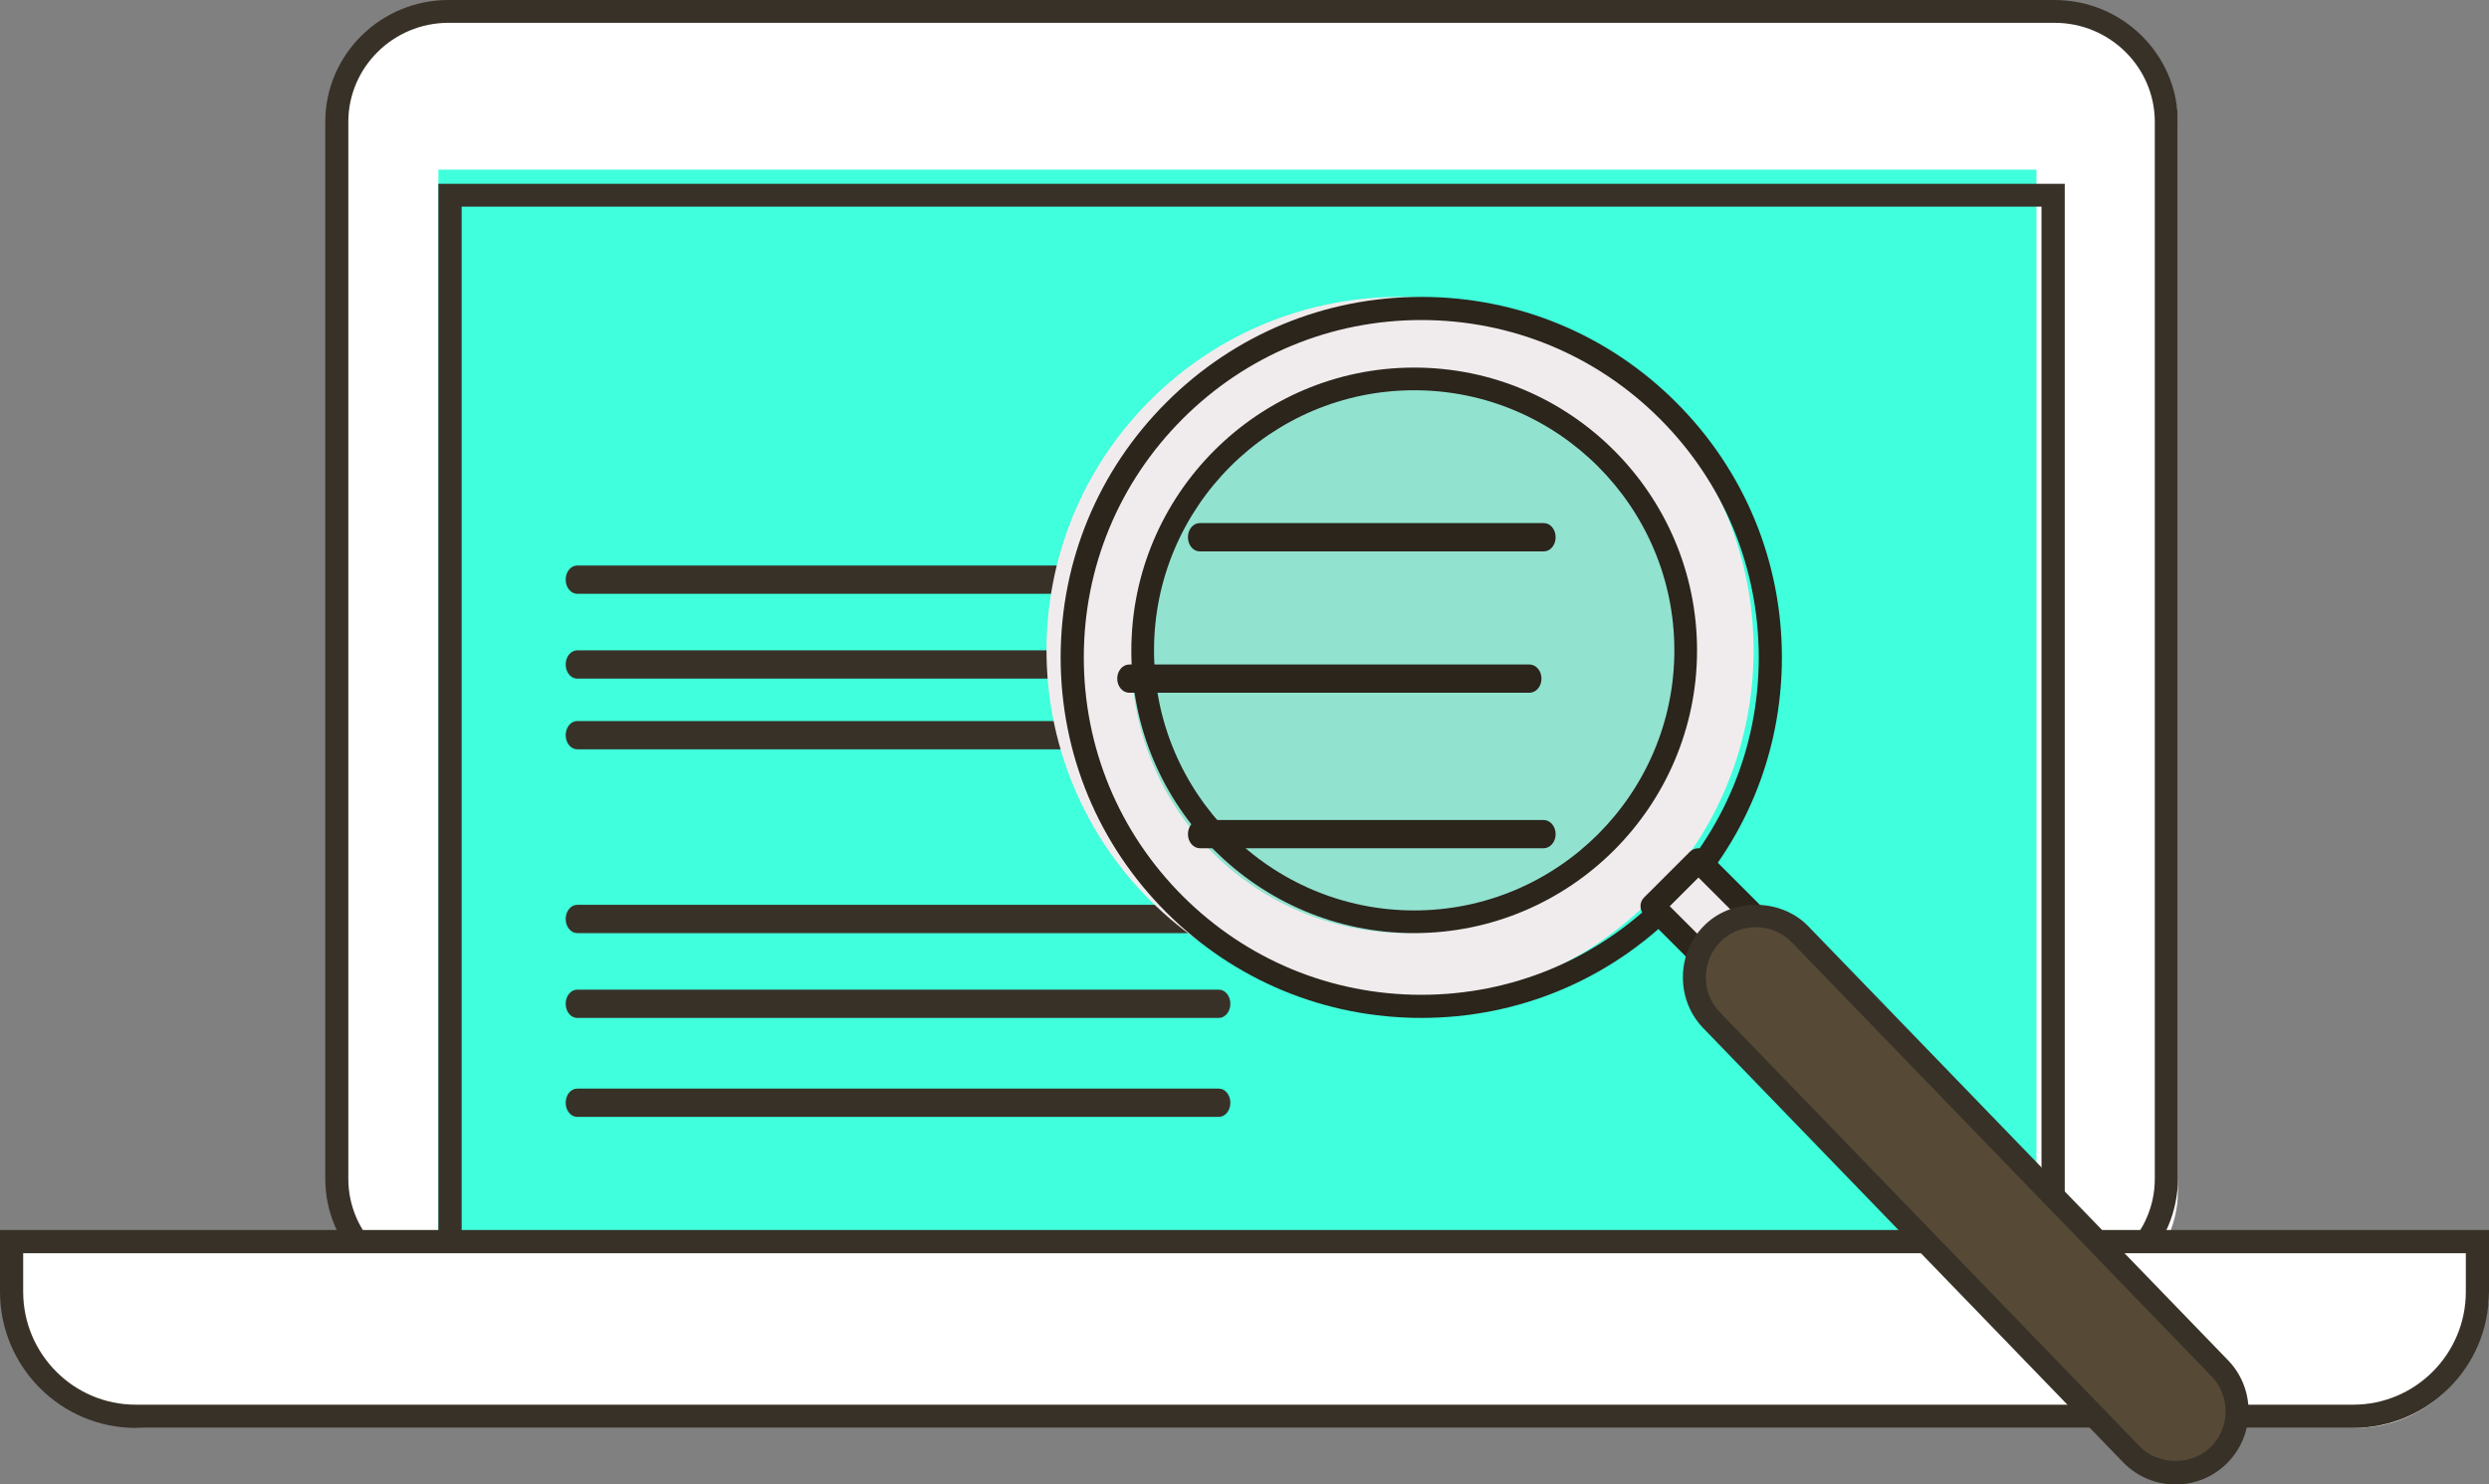
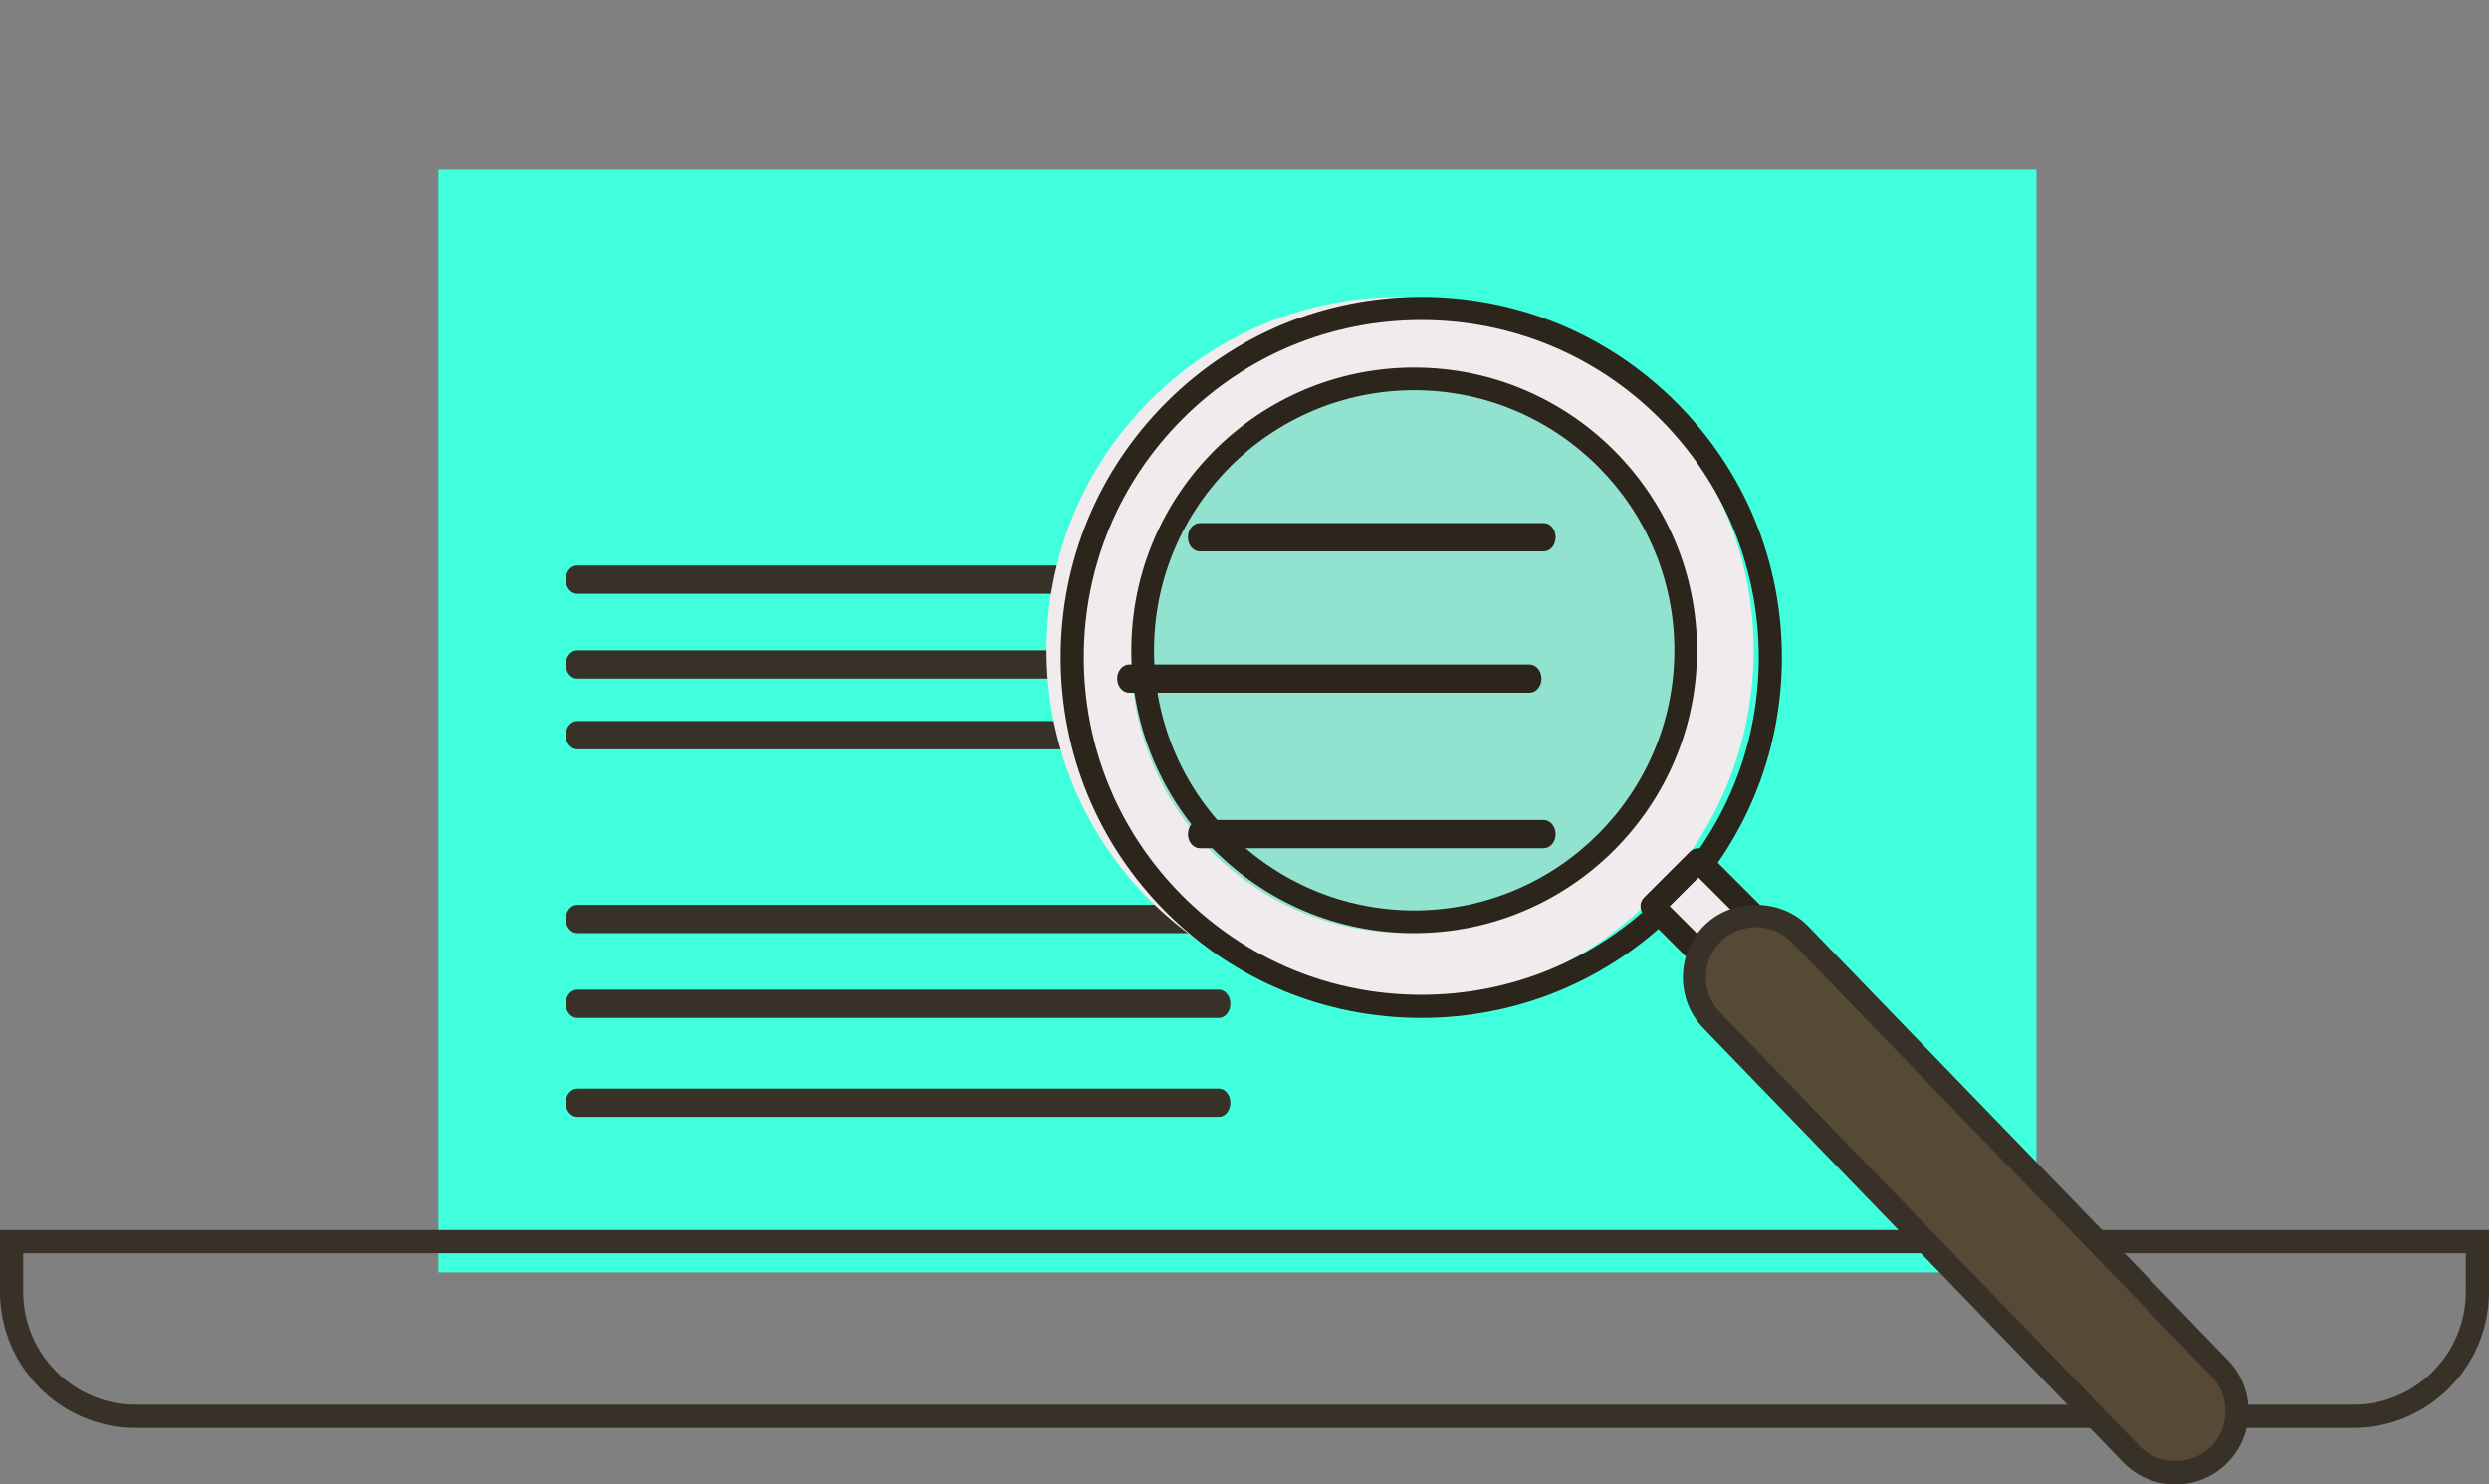
<svg xmlns="http://www.w3.org/2000/svg" width="176px" height="105px" viewBox="0 0 176 105" version="1.1">
  <rect x="0" y="0" width="176" height="105" fill="#808080" stroke="none" />
  <title>Group 3</title>
  <desc>Created with Sketch.</desc>
  <g id="Page-1" stroke="none" stroke-width="1" fill="none" fill-rule="evenodd">
    <g id="Landing-Page-Design---Intelligent-Inbound-" transform="translate(-109, -2349)">
      <g id="OUR-SERVICES" transform="translate(109, 1996)">
        <g id="Group-3" transform="translate(0, 353)">
-           <path d="M146.216,1 L31.784,1 C27.503,1 24,4.473 24,8.717 L24,84.283 C24,88.527 27.503,92 31.784,92 L146.216,92 C150.497,92 154,88.527 154,84.283 L154,8.717 C154,4.473 150.497,1 146.216,1" id="Fill-70" fill="#FFFFFF" />
-           <path d="M152.369,83.375 C152.369,87.24 149.19,90.387 145.282,90.387 L31.716,90.387 C27.808,90.387 24.63,87.24 24.63,83.375 L24.63,8.626 C24.63,4.76 27.808,1.614 31.716,1.614 L145.284,1.614 C149.191,1.614 152.369,4.76 152.369,8.626 L152.369,83.375 Z M145.284,0 L31.716,0 C26.91,0 23,3.87 23,8.626 L23,83.375 C23,88.131 26.91,92 31.716,92 L145.282,92 C150.089,92 154,88.131 154,83.375 L154,8.626 C154,3.87 150.089,0 145.284,0 L145.284,0 Z" id="Fill-71" fill="#383127" />
          <polygon id="Fill-72" fill="#40FFDC" points="31 90 144 90 144 12 31 12" />
-           <path d="M32.644,89.385 L144.357,89.385 L144.357,14.616 L32.644,14.616 L32.644,89.385 Z M31,91 L146,91 L146,13 L31,13 L31,91 Z" id="Fill-73" fill="#383127" />
-           <path d="M1,91.087 C1,96.561 5.217,101 10.419,101 L166.581,101 C171.783,101 176,96.561 176,91.087 L176,88 L1,88 L1,91.087 Z" id="Fill-74" fill="#FFFFFF" />
          <path d="M1.639,88.645 L174.362,88.645 L174.362,91.366 C174.362,95.772 170.792,99.356 166.403,99.356 L9.598,99.356 C5.209,99.356 1.639,95.772 1.639,91.366 L1.639,88.645 Z M0,91.366 C0,96.678 4.306,101 9.598,101 L166.403,101 C171.695,101 176,96.678 176,91.366 L176,87 L0,87 L0,91.366 Z" id="Fill-75" fill="#383127" />
          <path d="M86.186,46 L40.814,46 C40.365,46 40,46.447 40,47 C40,47.552 40.365,48 40.814,48 L86.186,48 C86.635,48 87,47.552 87,47 C87,46.447 86.635,46 86.186,46" id="Fill-76" fill="#383127" />
          <path d="M86.186,40 L40.814,40 C40.365,40 40,40.447 40,41 C40,41.552 40.365,42 40.814,42 L86.186,42 C86.635,42 87,41.552 87,41 C87,40.447 86.635,40 86.186,40" id="Fill-77" fill="#383127" />
          <path d="M86.186,51 L40.814,51 C40.365,51 40,51.447 40,52 C40,52.552 40.365,53 40.814,53 L86.186,53 C86.635,53 87,52.552 87,52 C87,51.447 86.635,51 86.186,51" id="Fill-78" fill="#383127" />
          <path d="M86.186,70 L40.814,70 C40.365,70 40,70.447 40,71 C40,71.552 40.365,72 40.814,72 L86.186,72 C86.635,72 87,71.552 87,71 C87,70.447 86.635,70 86.186,70" id="Fill-79" fill="#383127" />
          <path d="M86.186,64 L40.814,64 C40.365,64 40,64.447 40,65 C40,65.552 40.365,66 40.814,66 L86.186,66 C86.635,66 87,65.552 87,65 C87,64.447 86.635,64 86.186,64" id="Fill-80" fill="#383127" />
          <path d="M86.186,77 L40.814,77 C40.365,77 40,77.447 40,78 C40,78.552 40.365,79 40.814,79 L86.186,79 C86.635,79 87,78.552 87,78 C87,77.447 86.635,77 86.186,77" id="Fill-81" fill="#383127" />
          <path d="M81.322,28.322 C71.559,38.085 71.559,53.915 81.322,63.678 C91.085,73.441 106.915,73.441 116.678,63.678 C126.441,53.915 126.441,38.085 116.678,28.322 C106.915,18.559 91.085,18.559 81.322,28.322" id="Fill-82" fill="#F0ECED" />
          <path d="M117.374,63.374 C112.866,67.881 106.873,70.364 100.5,70.364 C94.126,70.364 88.133,67.881 83.626,63.374 C79.118,58.866 76.637,52.873 76.637,46.5 C76.637,40.126 79.118,34.133 83.626,29.626 C88.133,25.118 94.126,22.637 100.5,22.637 C106.873,22.637 112.866,25.118 117.374,29.626 C121.881,34.133 124.364,40.126 124.364,46.5 C124.364,52.873 121.881,58.866 117.374,63.374 M100.5,21 C93.688,21 87.284,23.652 82.469,28.469 C77.652,33.284 75,39.688 75,46.5 C75,53.311 77.652,59.715 82.469,64.53 C87.284,69.347 93.688,72 100.5,72 C107.311,72 113.715,69.347 118.53,64.53 C123.347,59.715 126,53.311 126,46.5 C126,39.688 123.347,33.284 118.53,28.469 C113.715,23.652 107.311,21 100.5,21" id="Fill-83" fill="#2B251C" />
          <path d="M99.5,27 C88.731,27 80,35.731 80,46.5 C80,57.269 88.731,66 99.5,66 C110.27,66 119,57.269 119,46.5 C119,35.731 110.27,27 99.5,27" id="Fill-84" fill="#92E2D0" />
          <path d="M99.999,64.396 C89.856,64.396 81.603,56.144 81.603,46 C81.603,35.857 89.856,27.604 99.999,27.604 C110.144,27.604 118.396,35.857 118.396,46 C118.396,56.144 110.144,64.396 99.999,64.396 M99.999,26 C88.971,26 80,34.972 80,46 C80,57.028 88.971,66 99.999,66 C111.028,66 120,57.028 120,46 C120,34.972 111.028,26 99.999,26" id="Fill-85" fill="#2B251C" />
          <polygon id="Fill-86" fill="#F0ECED" points="117 65.154 124.846 73 128 69.846 120.154 62" />
          <path d="M124.908,70.938 L118.062,64.091 L120.091,62.062 L126.938,68.909 L124.908,70.938 Z M120.695,60.25 C120.361,59.917 119.82,59.917 119.487,60.25 L116.25,63.486 C115.917,63.82 115.917,64.361 116.25,64.695 L124.303,72.75 C124.471,72.916 124.689,73 124.908,73 C125.126,73 125.345,72.916 125.512,72.75 L128.75,69.513 C128.91,69.353 129,69.136 129,68.909 C129,68.682 128.91,68.466 128.75,68.305 L120.695,60.25 Z" id="Fill-87" fill="#2B251C" />
          <path d="M127.357,66.261 C125.68,64.58 122.935,64.58 121.258,66.261 C119.581,67.942 119.581,70.693 121.258,72.375 L150.644,102.739 C152.32,104.42 155.065,104.42 156.742,102.739 C158.419,101.058 158.419,98.307 156.742,96.625 L127.357,66.261 Z" id="Fill-88" fill="#564A37" />
          <path d="M156.34,102.333 C155.007,103.67 152.652,103.661 151.338,102.343 L121.656,71.642 C120.277,70.257 120.277,68.001 121.656,66.616 C122.321,65.949 123.211,65.582 124.162,65.582 C125.111,65.582 126.001,65.949 126.658,66.609 L156.34,97.307 C157.72,98.694 157.72,100.948 156.34,102.333 L156.34,102.333 Z M127.815,65.464 C125.867,63.512 122.451,63.512 120.508,65.464 C119.535,66.439 119,67.74 119,69.128 C119,70.518 119.535,71.819 120.5,72.786 L150.18,103.485 C151.153,104.461 152.451,105 153.834,105 C155.217,105 156.515,104.461 157.488,103.485 C159.503,101.465 159.503,98.176 157.497,96.162 L127.815,65.464 Z" id="Fill-89" fill="#383127" />
          <path d="M85,38.5 L110,38.5" id="Fill-90" fill="#92E2D0" />
          <path d="M109.172,37 L84.828,37 C84.37,37 84,37.447 84,38 C84,38.552 84.37,39 84.828,39 L109.172,39 C109.63,39 110,38.552 110,38 C110,37.447 109.63,37 109.172,37" id="Fill-91" fill="#2B251C" />
          <path d="M85,58.5 L109,58.5" id="Fill-92" fill="#92E2D0" />
          <path d="M109.148,58 L84.852,58 C84.381,58 84,58.447 84,59 C84,59.552 84.381,60 84.852,60 L109.148,60 C109.619,60 110,59.552 110,59 C110,58.447 109.619,58 109.148,58" id="Fill-93" fill="#2B251C" />
          <path d="M80,47.5 L107,47.5" id="Fill-94" fill="#92E2D0" />
          <path d="M108.146,47 L79.854,47 C79.383,47 79,47.447 79,48 C79,48.552 79.383,49 79.854,49 L108.146,49 C108.618,49 109,48.552 109,48 C109,47.447 108.618,47 108.146,47" id="Fill-95" fill="#2B251C" />
        </g>
      </g>
    </g>
  </g>
</svg>